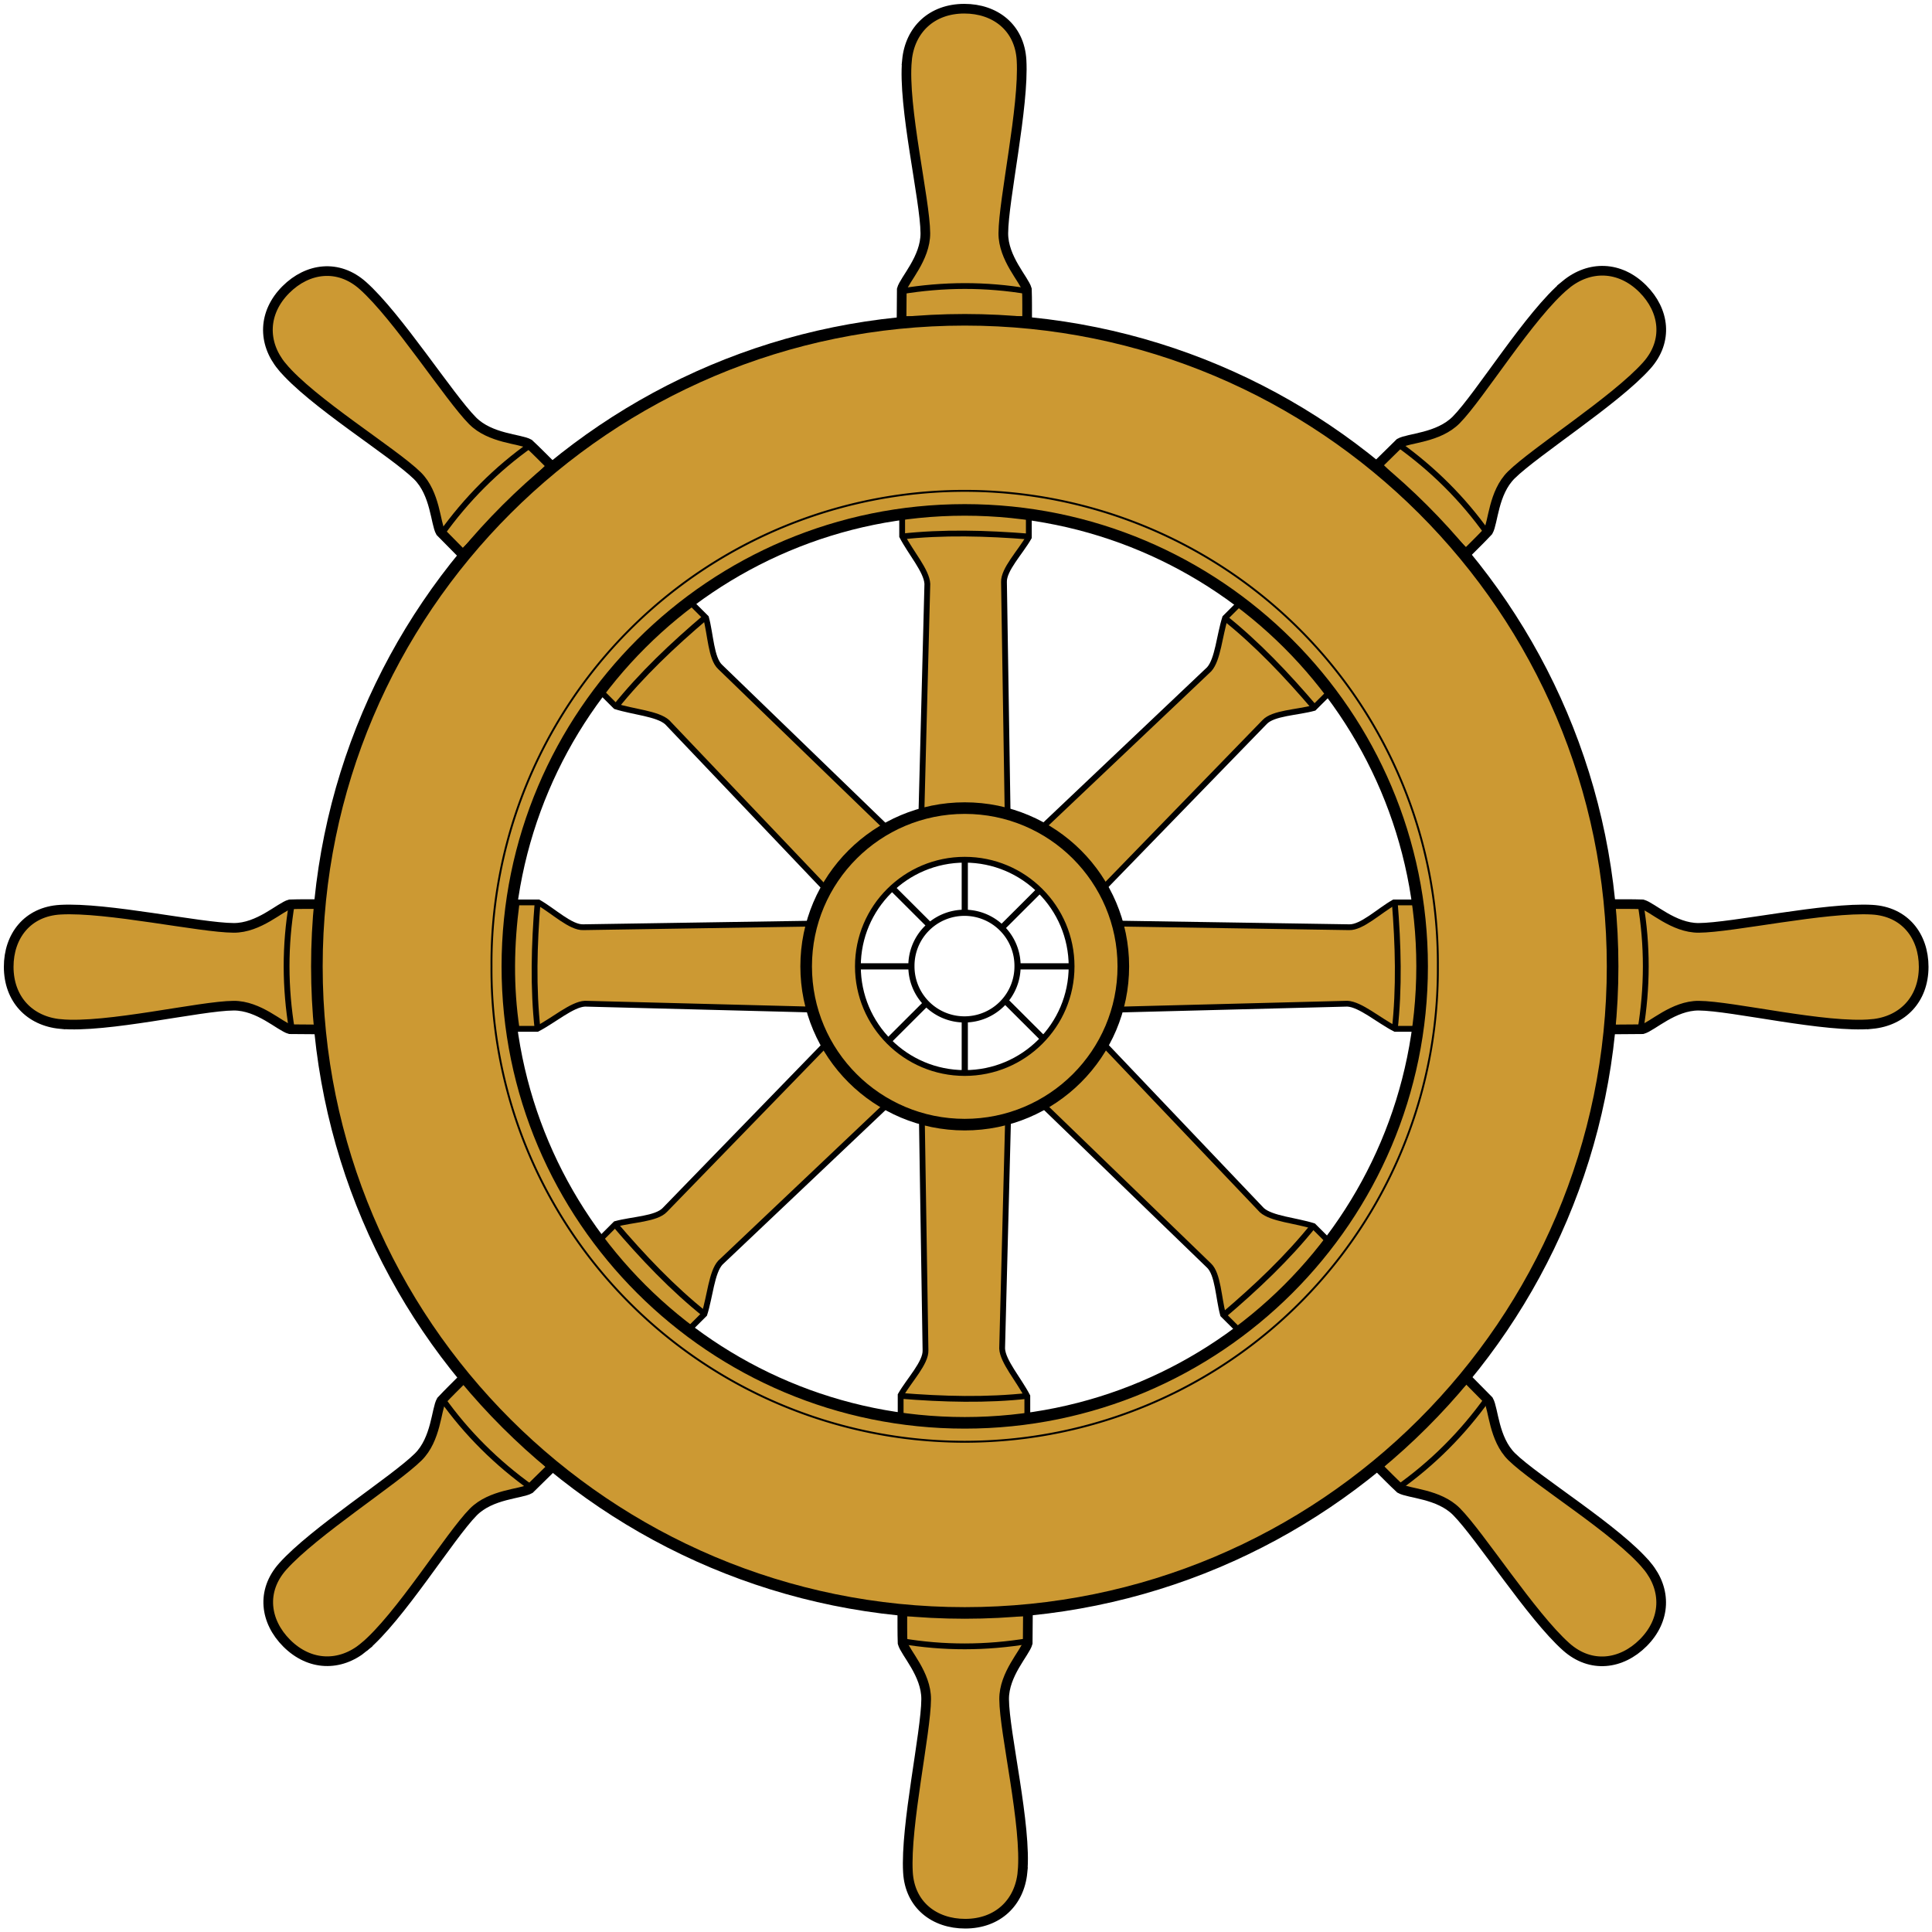
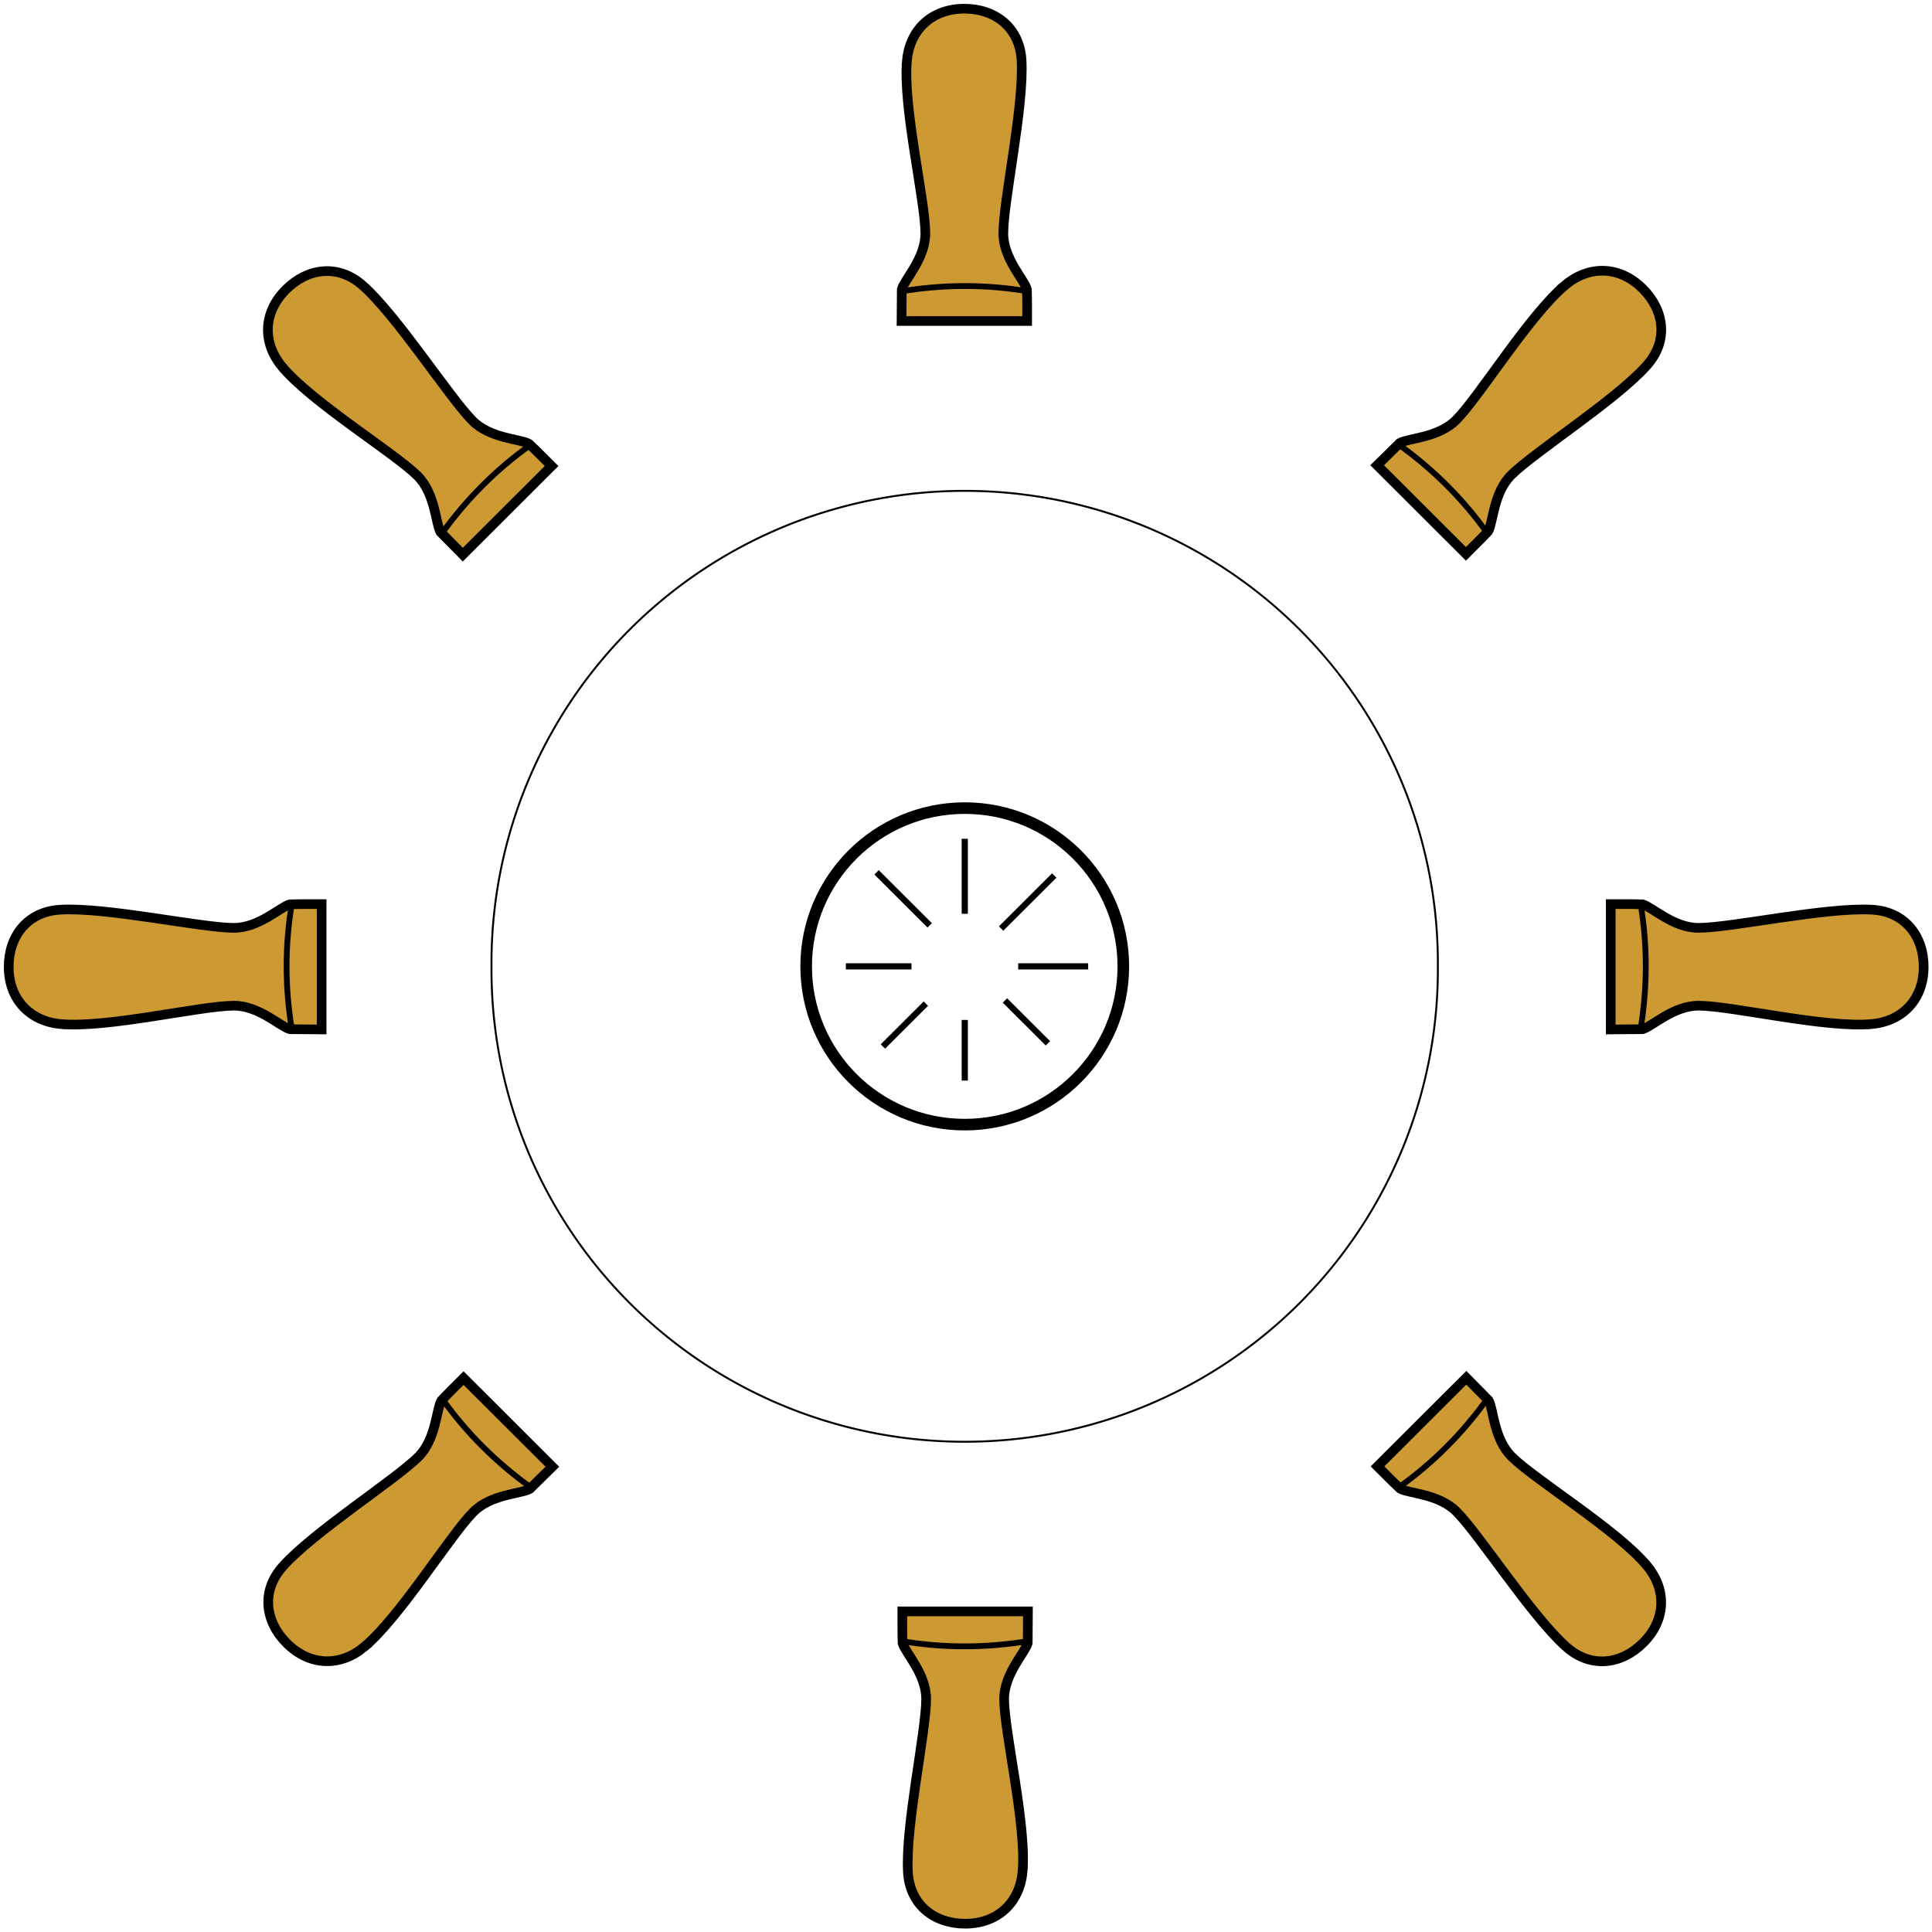
<svg xmlns="http://www.w3.org/2000/svg" xmlns:xlink="http://www.w3.org/1999/xlink" version="1.1" viewBox="0 0 500 500">
  <g transform="matrix(1.001 0 0 .999 -.576 .346)">
    <use xlink:href="#g3712" transform="matrix(0 -1 1 0 .917 500)" height="500" width="500" y="0" x="0" />
    <use id="use3760" xlink:href="#g3712" transform="matrix(-1 0 0 -1 500 499.91)" height="500" width="500" y="0" x="0" />
    <g id="g3712" transform="translate(-.873)">
-       <path style="color:#000000" d="m239.6 213.01 1.606-62.11c-0.162-3.337-4.339-8.124-6.514-12.337v-5.332c10.917-1.645 21.834-1.446 32.75 0v5.622c-2.216 3.887-6.551 8.352-6.425 11.601l0.982 62.519" stroke="#000" stroke-width="1.5" fill="#c93" />
-       <path style="color:#000000" d="m234.34 138.67c10.921-1.222 22.098-0.91 33.375 0" stroke="#000" stroke-width="1.5" fill="none" />
      <path style="color:#000000" d="m235.94 15.25c-1.145 11.908 4.699 36.156 4.75 44.812 0.039 6.524-5.413 12.036-6.094 14.531l-0.062 8.219h32.469c-0.006-2.732 0.036-5.518-0.062-8.219-0.681-2.495-6.132-8.008-6.094-14.531 0.05-8.656 5.4-32.808 4.71-44.812-0.48-8.506-6.85-13.349-14.81-13.344-8.4 0.006-14.05 5.441-14.81 13.344z" stroke="#000" stroke-width="2.5" fill="#c93" />
      <path style="color:#000000" d="m234.36 75.141c10.98-1.826 21.959-1.875 32.939 0" stroke="#000" stroke-width="1.5" fill="none" />
    </g>
    <use xlink:href="#use3760" transform="matrix(.707 -.707 .707 .707 -103.52 249.99)" height="500" width="500" y="0" x="0" />
    <use xlink:href="#g3712" transform="matrix(.707 -.707 .707 .707 -103.52 249.99)" height="500" width="500" y="0" x="0" />
    <use xlink:href="#use3760" transform="matrix(.707 .707 -.707 .707 249.97 -103.57)" height="500" width="500" y="0" x="0" />
    <use xlink:href="#g3712" transform="matrix(.707 .707 -.707 .707 249.97 -103.57)" height="500" width="500" y="0" x="0" />
-     <path style="color:#000000" d="m337.21 251.13a86.827 86.827 0 1 1 -173.65 0 86.827 86.827 0 1 1 173.65 0z" transform="matrix(.158 0 0 .158 210.37 210.25)" stroke="#000" stroke-width="10.108" fill="none" />
    <use xlink:href="#g3712" transform="matrix(0 -1 -1 0 499.83 500)" height="500" width="500" y="0" x="0" />
    <g stroke="#000">
-       <path style="color:#000000" d="m250 82.5c-92.507 0-167.5 74.993-167.5 167.5s74.993 167.5 167.5 167.5 167.5-74.993 167.5-167.5c0-92.51-74.99-167.5-167.5-167.5zm0 49.25c65.301 0 118.25 52.949 118.25 118.25s-52.949 118.25-118.25 118.25-118.25-52.949-118.25-118.25 52.949-118.25 118.25-118.25z" stroke-width="3" fill="#c93" />
      <path style="color:#000000" d="m239.95 259.65-11.105 11.105m44.297-44.297-13.738 13.738m0.99 18.634 11.105 11.105m-44.297-44.297 13.738 13.738m-4.71 10.62h-16.967m62.645 0h-18.09m-13.81 13.88v15.705m0-62.645v19.428" stroke-width="1.6" fill="none" />
      <path style="color:#000000" d="m337.21 251.13a86.827 86.827 0 1 1 -173.65 0 86.827 86.827 0 1 1 173.65 0z" transform="matrix(1.409 0 0 1.409 -102.81 -103.86)" stroke-width=".355" fill="none" />
-       <path style="color:#000000" d="m250 209c-22.645 0-41 18.355-41 41s18.355 41 41 41 41-18.355 41-41-18.355-41-41-41zm0 13.375c15.257 0 27.625 12.368 27.625 27.625s-12.368 27.625-27.625 27.625-27.625-12.368-27.625-27.625 12.368-27.625 27.625-27.625z" stroke-width="1.5" fill="#c93" />
      <path style="color:#000000" d="m250 209c-22.645 0-41 18.355-41 41s18.355 41 41 41 41-18.355 41-41-18.355-41-41-41z" stroke-width="3" fill="none" />
    </g>
  </g>
</svg>